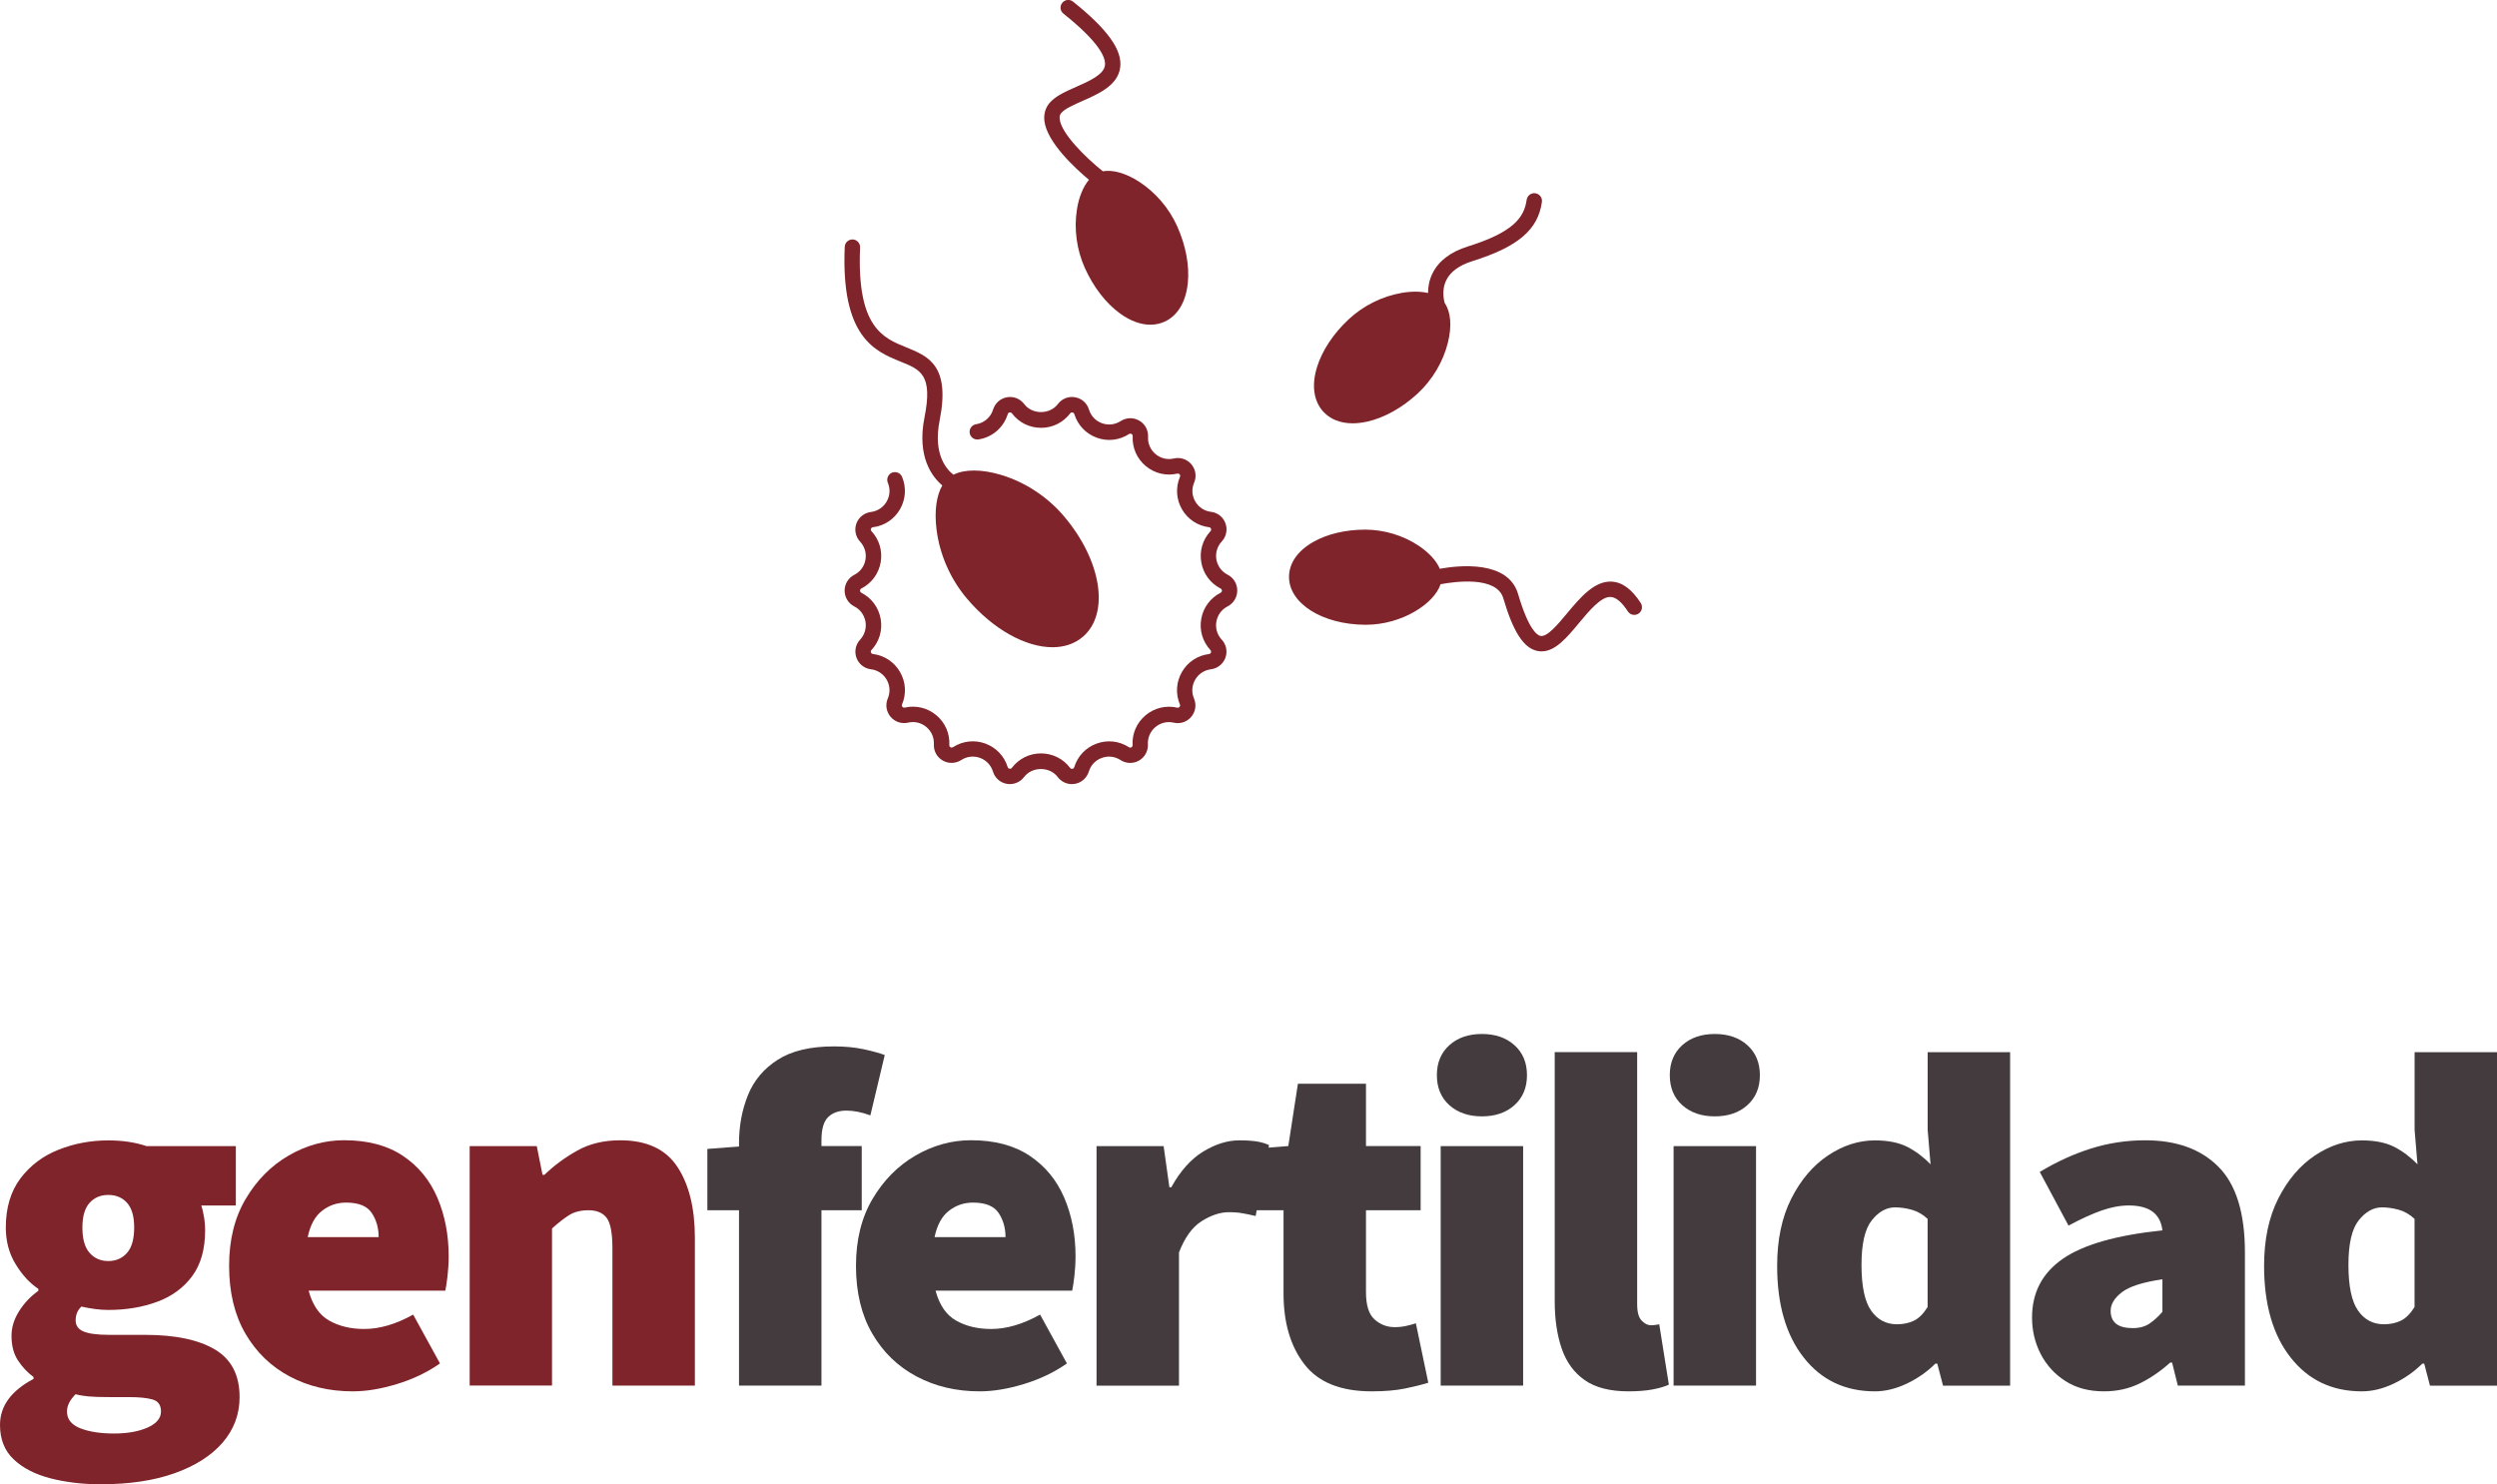
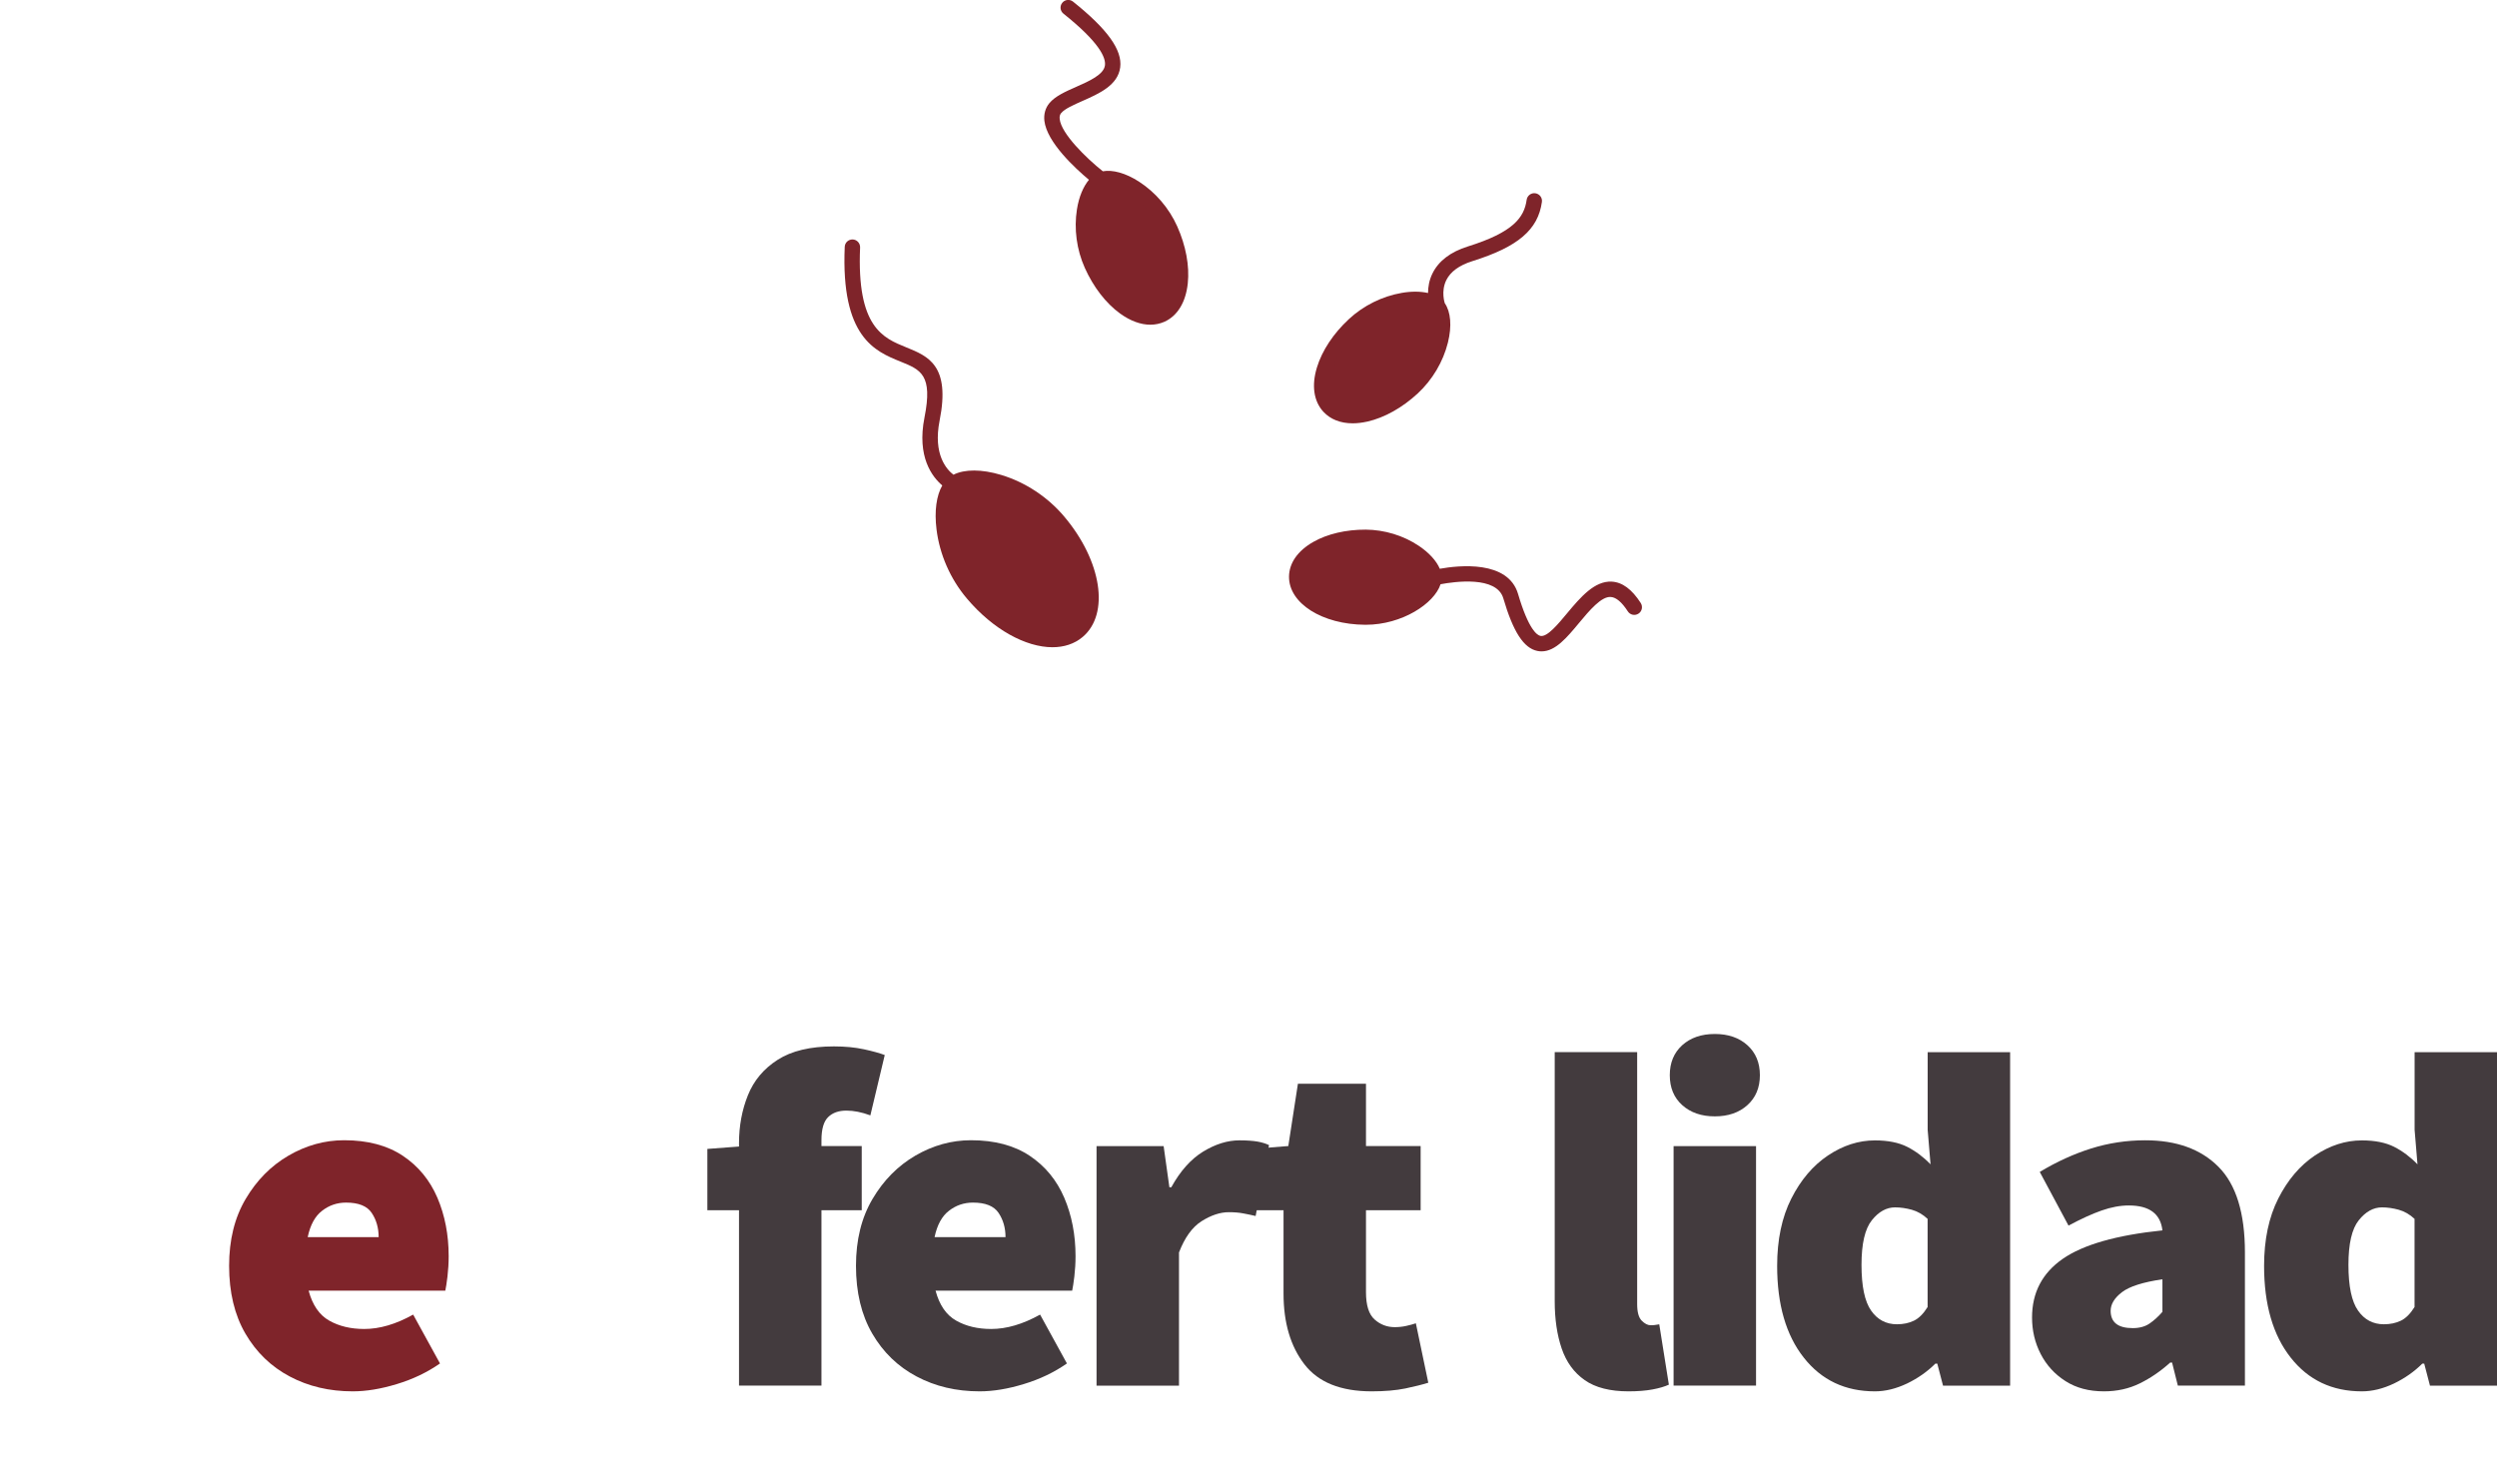
<svg xmlns="http://www.w3.org/2000/svg" version="1.1" id="Capa_1" x="0px" y="0px" viewBox="0 0 460.03 273.49" style="enable-background:new 0 0 460.03 273.49;" xml:space="preserve">
  <style type="text/css">
	.st0{fill:#7EC1A1;}
	.st1{fill:none;stroke:#7EC1A1;stroke-width:1.931;stroke-miterlimit:10;}
	.st2{fill:#7F242A;}
	.st3{fill:#433B3E;}
	.st4{fill:none;stroke:#7F242A;stroke-width:2.335;stroke-miterlimit:10;}
	.st5{fill:none;stroke:#7F242A;stroke-width:3.093;stroke-miterlimit:10;}
</style>
  <g>
    <g>
      <g>
        <g>
-           <path class="st2" d="M18.54,273.49c-3.36,0-6.45-0.37-9.27-1.1c-2.83-0.74-5.08-1.9-6.75-3.49C0.84,267.32,0,265.2,0,262.55      c0-3.47,2.06-6.3,6.18-8.47v-0.35c-1.12-0.83-2.07-1.84-2.87-3.05c-0.79-1.2-1.19-2.72-1.19-4.54c0-1.53,0.45-3.03,1.37-4.5      c0.91-1.47,2.1-2.74,3.58-3.8v-0.35c-1.59-1.06-2.99-2.57-4.19-4.55c-1.21-1.97-1.81-4.22-1.81-6.75c0-3.65,0.9-6.66,2.69-9.05      c1.8-2.38,4.13-4.15,7.02-5.29c2.88-1.15,5.95-1.72,9.18-1.72c2.59,0,4.94,0.35,7.06,1.06h16.43v10.94h-6.36      c0.18,0.53,0.34,1.21,0.48,2.03c0.15,0.83,0.22,1.68,0.22,2.56c0,3.47-0.8,6.28-2.39,8.43c-1.59,2.15-3.74,3.72-6.45,4.72      c-2.71,1-5.71,1.5-9.01,1.5c-1.47,0-3.12-0.21-4.94-0.62c-0.71,0.65-1.06,1.5-1.06,2.56c0,0.94,0.48,1.62,1.46,2.03      c0.97,0.41,2.54,0.62,4.72,0.62h6.62c5.53,0,9.82,0.9,12.85,2.69c3.03,1.8,4.55,4.72,4.55,8.78c0,3.18-1.05,5.97-3.13,8.39      c-2.09,2.41-5.05,4.29-8.88,5.65S23.78,273.49,18.54,273.49z M21.01,264.14c2.47,0,4.53-0.37,6.18-1.1      c1.65-0.74,2.47-1.72,2.47-2.96c0-1.18-0.51-1.91-1.55-2.21c-1.03-0.3-2.49-0.44-4.37-0.44h-3.45c-1.77,0-3.11-0.04-4.02-0.13      c-0.91-0.09-1.69-0.22-2.34-0.4c-1.06,1.06-1.59,2.12-1.59,3.18c0,1.41,0.81,2.44,2.43,3.09      C16.41,263.81,18.48,264.14,21.01,264.14z M19.95,232.36c1.41,0,2.56-0.5,3.45-1.5c0.88-1,1.32-2.56,1.32-4.68      c0-2.06-0.44-3.57-1.32-4.55c-0.88-0.97-2.03-1.45-3.45-1.45c-1.41,0-2.56,0.48-3.44,1.45c-0.88,0.97-1.33,2.49-1.33,4.55      c0,2.12,0.44,3.68,1.33,4.68C17.39,231.86,18.54,232.36,19.95,232.36z" />
          <path class="st2" d="M64.99,256.37c-4.3,0-8.17-0.91-11.61-2.74c-3.44-1.82-6.17-4.46-8.17-7.9c-2-3.44-3-7.61-3-12.49      c0-4.77,1.01-8.87,3.05-12.32c2.03-3.44,4.66-6.1,7.9-7.99c3.24-1.88,6.65-2.83,10.24-2.83c4.36,0,7.96,0.96,10.82,2.87      c2.86,1.91,4.97,4.49,6.36,7.72c1.38,3.24,2.08,6.83,2.08,10.77c0,1.3-0.08,2.55-0.22,3.75c-0.15,1.21-0.28,2.07-0.4,2.61H56.86      c0.71,2.65,1.97,4.49,3.8,5.52c1.82,1.03,3.97,1.54,6.45,1.54c2.83,0,5.83-0.88,9.01-2.65l4.94,9c-2.36,1.65-5,2.91-7.95,3.8      C70.16,255.93,67.46,256.37,64.99,256.37z M56.69,227.95h13.07c0-1.7-0.43-3.19-1.28-4.46c-0.85-1.27-2.43-1.9-4.72-1.9      c-1.65,0-3.12,0.5-4.41,1.5C58.04,224.09,57.16,225.71,56.69,227.95z" />
-           <path class="st2" d="M86.53,255.31v-44.13h12.36l1.06,5.29h0.35c1.77-1.7,3.78-3.19,6.05-4.46c2.26-1.27,4.9-1.9,7.9-1.9      c4.89,0,8.4,1.63,10.55,4.9c2.15,3.26,3.22,7.63,3.22,13.11v27.19h-15.19v-25.25c0-2.83-0.35-4.71-1.06-5.65      c-0.71-0.94-1.83-1.41-3.36-1.41c-1.41,0-2.59,0.3-3.53,0.88c-0.94,0.59-2,1.41-3.18,2.47v28.95H86.53z" />
          <path class="st3" d="M136.15,255.31V223h-5.83v-11.3l5.83-0.44v-0.62c0-3.18,0.55-6.12,1.64-8.83c1.09-2.71,2.91-4.89,5.48-6.53      c2.56-1.65,6.02-2.47,10.37-2.47c2.06,0,3.9,0.18,5.52,0.53c1.62,0.35,2.9,0.71,3.84,1.06l-2.65,11.12      c-1.59-0.59-3.06-0.88-4.42-0.88c-1.41,0-2.53,0.39-3.35,1.19c-0.83,0.8-1.24,2.22-1.24,4.28v1.06h7.42V223h-7.42v32.31H136.15z      " />
          <path class="st3" d="M180.48,256.37c-4.3,0-8.17-0.91-11.61-2.74c-3.44-1.82-6.17-4.46-8.17-7.9c-2-3.44-3-7.61-3-12.49      c0-4.77,1.01-8.87,3.05-12.32c2.03-3.44,4.66-6.1,7.9-7.99c3.24-1.88,6.65-2.83,10.24-2.83c4.36,0,7.96,0.96,10.82,2.87      c2.86,1.91,4.97,4.49,6.36,7.72c1.38,3.24,2.08,6.83,2.08,10.77c0,1.3-0.08,2.55-0.22,3.75c-0.15,1.21-0.28,2.07-0.4,2.61      h-25.17c0.71,2.65,1.97,4.49,3.8,5.52c1.82,1.03,3.97,1.54,6.45,1.54c2.83,0,5.83-0.88,9.01-2.65l4.94,9      c-2.36,1.65-5,2.91-7.95,3.8C185.66,255.93,182.95,256.37,180.48,256.37z M172.18,227.95h13.07c0-1.7-0.43-3.19-1.28-4.46      c-0.85-1.27-2.43-1.9-4.72-1.9c-1.65,0-3.12,0.5-4.41,1.5C173.53,224.09,172.65,225.71,172.18,227.95z" />
          <path class="st3" d="M202.02,255.31v-44.13h12.36l1.06,7.59h0.35c1.65-3,3.61-5.19,5.87-6.58c2.27-1.38,4.49-2.07,6.67-2.07      c1.35,0,2.46,0.08,3.31,0.22c0.85,0.15,1.57,0.37,2.16,0.66l-2.47,13.06c-0.76-0.18-1.53-0.34-2.29-0.48      c-0.77-0.15-1.65-0.22-2.65-0.22c-1.59,0-3.25,0.55-4.99,1.64c-1.74,1.09-3.13,3.02-4.19,5.78v24.54H202.02z" />
          <path class="st3" d="M252.71,256.37c-5.71,0-9.84-1.66-12.4-4.99c-2.56-3.32-3.84-7.66-3.84-13.02V223h-5.83v-11.3l6.71-0.53      l1.77-11.48h12.54v11.48h10.07V223h-10.07v15.1c0,2.41,0.53,4.09,1.59,5.03c1.06,0.94,2.29,1.41,3.71,1.41      c0.71,0,1.4-0.07,2.08-0.22c0.68-0.15,1.28-0.31,1.81-0.49l2.29,10.95c-1.12,0.35-2.53,0.7-4.24,1.06      C257.18,256.19,255.12,256.37,252.71,256.37z" />
-           <path class="st3" d="M273.02,205.7c-2.47,0-4.47-0.69-6.01-2.07c-1.53-1.38-2.29-3.22-2.29-5.52c0-2.29,0.76-4.13,2.29-5.52      c1.53-1.38,3.53-2.07,6.01-2.07s4.47,0.69,6,2.07c1.53,1.38,2.3,3.22,2.3,5.52c0,2.3-0.77,4.14-2.3,5.52      C277.49,205.01,275.49,205.7,273.02,205.7z M265.42,255.31v-44.13h15.19v44.13H265.42z" />
          <path class="st3" d="M300.03,256.37c-3.41,0-6.11-0.69-8.08-2.07s-3.38-3.32-4.24-5.83c-0.85-2.5-1.28-5.4-1.28-8.7v-45.9h15.19      v46.43c0,1.47,0.28,2.49,0.84,3.05c0.56,0.56,1.1,0.84,1.64,0.84c0.29,0,0.54-0.01,0.75-0.04c0.2-0.03,0.48-0.07,0.84-0.13      l1.77,11.12c-0.76,0.35-1.77,0.65-3,0.88C303.21,256.25,301.74,256.37,300.03,256.37z" />
          <path class="st3" d="M315.93,205.7c-2.47,0-4.47-0.69-6.01-2.07c-1.53-1.38-2.29-3.22-2.29-5.52c0-2.29,0.76-4.13,2.29-5.52      c1.53-1.38,3.53-2.07,6.01-2.07c2.47,0,4.47,0.69,6,2.07c1.53,1.38,2.3,3.22,2.3,5.52c0,2.3-0.77,4.14-2.3,5.52      C320.4,205.01,318.4,205.7,315.93,205.7z M308.33,255.31v-44.13h15.19v44.13H308.33z" />
          <path class="st3" d="M345.42,256.37c-5.48,0-9.85-2.07-13.11-6.22c-3.27-4.15-4.9-9.78-4.9-16.9c0-4.82,0.87-8.96,2.61-12.4      c1.74-3.44,3.99-6.09,6.75-7.94c2.77-1.85,5.65-2.78,8.65-2.78c2.41,0,4.4,0.4,5.96,1.19c1.56,0.8,2.99,1.87,4.29,3.22      l-0.53-6.36v-14.3h15.19v61.44h-12.36l-1.06-4.06h-0.35c-1.47,1.47-3.21,2.69-5.21,3.66      C349.33,255.88,347.36,256.37,345.42,256.37z M349.48,244.01c1.18,0,2.22-0.22,3.13-0.66c0.91-0.44,1.75-1.28,2.52-2.52v-16.24      c-0.88-0.82-1.85-1.38-2.91-1.68c-1.06-0.29-2.09-0.44-3.09-0.44c-1.59,0-3.02,0.8-4.28,2.38c-1.27,1.59-1.9,4.33-1.9,8.21      c0,3.94,0.59,6.75,1.77,8.43C345.89,243.17,347.48,244.01,349.48,244.01z" />
          <path class="st3" d="M387.62,256.37c-2.77,0-5.14-0.63-7.11-1.9c-1.97-1.26-3.49-2.93-4.55-4.99s-1.59-4.3-1.59-6.71      c0-4.59,1.88-8.19,5.65-10.81c3.77-2.62,9.89-4.37,18.37-5.25c-0.35-3.06-2.41-4.59-6.18-4.59c-1.59,0-3.27,0.31-5.03,0.93      c-1.77,0.62-3.8,1.55-6.09,2.78l-5.3-9.89c3.12-1.88,6.28-3.32,9.49-4.33c3.21-1,6.52-1.5,9.94-1.5c5.77,0,10.27,1.63,13.51,4.9      c3.24,3.26,4.86,8.52,4.86,15.76v24.54h-12.36l-1.06-4.24h-0.35c-1.77,1.59-3.63,2.87-5.61,3.84      C392.23,255.88,390.04,256.37,387.62,256.37z M392.92,244.72c1.24,0,2.27-0.28,3.09-0.84c0.82-0.56,1.62-1.28,2.38-2.16v-6      c-3.59,0.53-6.08,1.32-7.46,2.38c-1.38,1.06-2.08,2.21-2.08,3.44C388.86,243.66,390.21,244.72,392.92,244.72z" />
          <path class="st3" d="M435.13,256.37c-5.48,0-9.85-2.07-13.11-6.22c-3.27-4.15-4.9-9.78-4.9-16.9c0-4.82,0.87-8.96,2.61-12.4      c1.74-3.44,3.99-6.09,6.75-7.94c2.77-1.85,5.65-2.78,8.65-2.78c2.41,0,4.4,0.4,5.96,1.19c1.56,0.8,2.99,1.87,4.29,3.22      l-0.53-6.36v-14.3h15.19v61.44h-12.36l-1.06-4.06h-0.35c-1.47,1.47-3.21,2.69-5.21,3.66      C439.04,255.88,437.07,256.37,435.13,256.37z M439.19,244.01c1.18,0,2.22-0.22,3.13-0.66c0.91-0.44,1.75-1.28,2.52-2.52v-16.24      c-0.88-0.82-1.85-1.38-2.91-1.68c-1.06-0.29-2.09-0.44-3.09-0.44c-1.59,0-3.02,0.8-4.28,2.38c-1.27,1.59-1.9,4.33-1.9,8.21      c0,3.94,0.59,6.75,1.77,8.43C435.6,243.17,437.19,244.01,439.19,244.01z" />
        </g>
      </g>
    </g>
    <g>
      <path class="st2" d="M249.21,78c0.85,0,1.75-0.11,2.7-0.32c3.15-0.71,6.45-2.56,9.3-5.2c2.69-2.5,4.66-5.82,5.54-9.34    c0.77-3.07,0.52-5.69-0.57-7.27c-0.01-0.03-0.74-2.17,0.27-4.24c0.78-1.58,2.4-2.76,4.83-3.52c8.37-2.62,12.08-5.77,12.79-10.9    c0.11-0.77-0.43-1.49-1.21-1.6c-0.77-0.11-1.49,0.43-1.6,1.21c-0.45,3.26-2.47,5.98-10.83,8.59c-3.19,1-5.39,2.67-6.52,4.97    c-0.63,1.27-0.81,2.53-0.82,3.61c-1.37-0.31-3.02-0.34-4.85-0.02c-3.58,0.62-7.04,2.33-9.73,4.83c-2.85,2.64-4.94,5.8-5.88,8.88    c-1.03,3.35-0.6,6.26,1.19,8.2C245.12,77.28,246.98,78,249.21,78z" />
      <path class="st2" d="M245.34,68.51c0.8-2.61,2.61-5.32,5.1-7.63c3.1-2.87,6.52-3.81,8.29-4.11c0.79-0.14,1.5-0.19,2.12-0.19    c1.63,0,2.64,0.4,2.97,0.76c0,0,0,0,0,0c0.47,0.5,0.9,2.28,0.19,5.13c-0.44,1.74-1.63,5.08-4.72,7.95c-2.49,2.31-5.33,3.91-8,4.52    c-2.39,0.54-4.3,0.2-5.38-0.97C244.82,72.79,244.62,70.85,245.34,68.51z" />
      <path class="st2" d="M302.28,111.11c-1.64-2.54-3.39-3.83-5.34-3.94c-3.16-0.17-5.75,2.86-8.21,5.81    c-1.65,1.98-3.67,4.45-4.93,4.19c-0.59-0.12-2.18-1.12-4.12-7.72c-1.84-6.27-10.92-5.28-14.42-4.65    c-0.62-1.46-1.97-2.96-3.92-4.26c-2.83-1.88-6.28-2.92-9.71-2.95c-3.66-0.01-7.07,0.78-9.69,2.27c-2.86,1.63-4.44,3.9-4.46,6.39    c-0.04,4.92,6.12,8.82,14.02,8.87c0.04,0,0.09,0,0.13,0c6.65,0,12.61-3.89,13.77-7.47c2.55-0.48,10.33-1.58,11.56,2.59    c1.82,6.19,3.75,9.18,6.27,9.7c0.27,0.06,0.53,0.08,0.79,0.08c2.54,0,4.66-2.55,6.89-5.23c1.91-2.3,4.13-4.94,5.86-4.79    c0.97,0.06,2.03,0.95,3.13,2.65c0.42,0.66,1.3,0.85,1.96,0.42C302.52,112.65,302.7,111.77,302.28,111.11z" />
-       <path class="st2" d="M251.64,112.29c-0.04,0-0.07,0-0.11,0c-6.1-0.05-11.23-2.8-11.21-6.02c0.01-1.94,1.91-3.31,3.03-3.95    c2.15-1.23,5.02-1.9,8.1-1.9c0.05,0,0.11,0,0.16,0c3.9,0.03,6.79,1.57,8.17,2.48c2.22,1.47,3.05,2.95,3.04,3.54    C262.81,108.15,257.97,112.29,251.64,112.29z" />
      <path class="st2" d="M165.89,66.62c3.74,1.51,6,2.43,4.43,10.31c-1.44,7.25,1.42,10.94,3.28,12.52c-1.08,1.87-1.48,4.74-1.06,8.1    c0.57,4.62,2.55,9.14,5.59,12.73c4.84,5.73,10.86,8.98,15.77,8.98c2.12,0,4.04-0.61,5.56-1.89c5.02-4.24,3.53-14-3.41-22.21    c-3.03-3.59-7.15-6.31-11.6-7.65c-3.58-1.08-6.75-1.07-8.79-0.04c-1.22-0.93-3.8-3.69-2.55-9.98c2.03-10.18-2.13-11.86-6.15-13.49    c-4.28-1.73-9.14-3.7-8.5-18.4c0.03-0.78-0.57-1.44-1.35-1.48c-0.8-0.02-1.44,0.57-1.48,1.35    C154.9,62.17,161.25,64.74,165.89,66.62z" />
      <path class="st2" d="M176.55,90.23C176.55,90.23,176.55,90.23,176.55,90.23c0.49-0.41,1.49-0.7,2.87-0.7    c1.15,0,2.58,0.2,4.21,0.69c2.28,0.68,6.64,2.47,10.26,6.76c5.71,6.77,7.43,15.12,3.75,18.22c-3.69,3.11-11.62,0.02-17.33-6.75    c-3.62-4.29-4.65-8.89-4.94-11.25C174.89,93.49,175.65,90.98,176.55,90.23z" />
      <path class="st2" d="M200.62,33.13c-1.04,1.25-1.84,3.11-2.21,5.44c-0.57,3.59-0.06,7.42,1.44,10.77c1.59,3.55,3.9,6.55,6.52,8.44    c1.89,1.36,3.79,2.05,5.56,2.05c0.9,0,1.77-0.18,2.59-0.54c2.41-1.08,3.94-3.59,4.31-7.08c0.34-3.21-0.35-6.93-1.94-10.49    c-1.5-3.36-4.01-6.29-7.06-8.26c-2.47-1.59-4.85-2.22-6.65-1.9c-3.1-2.47-7.65-6.93-7.95-9.62c-0.07-0.6,0.11-0.91,0.28-1.11    c0.65-0.79,2.32-1.52,3.92-2.23c3.06-1.35,6.53-2.89,6.95-6.19c0.41-3.2-2.35-7.04-8.69-12.11c-0.61-0.49-1.5-0.39-1.99,0.22    c-0.49,0.61-0.39,1.5,0.22,1.99c6.65,5.31,7.83,8.11,7.65,9.53c-0.22,1.72-2.91,2.91-5.29,3.96c-1.99,0.88-3.88,1.72-4.95,3.01    c-0.74,0.89-1.05,2.01-0.92,3.24C192.86,26.2,198.06,30.99,200.62,33.13z" />
      <path class="st2" d="M201.21,39.01c0.46-2.9,1.55-4.37,2.18-4.65c0.15-0.07,0.38-0.11,0.68-0.11c0.89,0,2.39,0.39,4.24,1.59    c1.5,0.97,4.29,3.18,6.01,7.04c1.39,3.1,1.99,6.31,1.71,9.03c-0.26,2.44-1.2,4.14-2.65,4.79c-1.45,0.65-3.35,0.21-5.34-1.22    c-2.22-1.6-4.2-4.19-5.59-7.29C200.71,44.33,200.93,40.78,201.21,39.01z" />
-       <path class="st2" d="M226.16,105.89c-1.1-0.56-1.84-1.58-2.06-2.79c-0.21-1.21,0.15-2.42,0.99-3.33c0.84-0.9,1.1-2.18,0.68-3.34    c-0.42-1.16-1.44-1.97-2.67-2.12c-1.22-0.15-2.28-0.85-2.89-1.91c-0.62-1.07-0.7-2.33-0.21-3.47c0.48-1.13,0.29-2.42-0.5-3.37    c-0.79-0.94-2.03-1.36-3.24-1.08c-1.2,0.28-2.43-0.02-3.37-0.81c-0.94-0.79-1.45-1.95-1.38-3.18c0.06-1.23-0.56-2.38-1.63-2.99    c-1.07-0.62-2.37-0.58-3.42,0.09c-1.03,0.67-2.29,0.81-3.45,0.39c-1.15-0.42-2.03-1.34-2.39-2.53c-0.36-1.18-1.34-2.04-2.55-2.25    c-1.22-0.22-2.43,0.26-3.17,1.25c-1.49,1.97-4.73,1.97-6.21,0c-0.74-0.98-1.95-1.47-3.17-1.25c-1.21,0.21-2.19,1.08-2.56,2.27    c-0.44,1.43-1.64,2.47-3.13,2.7c-0.77,0.12-1.3,0.85-1.18,1.62c0.12,0.77,0.84,1.3,1.62,1.18c2.57-0.4,4.63-2.19,5.4-4.68    c0.06-0.21,0.22-0.28,0.34-0.3c0.09-0.01,0.28-0.02,0.42,0.17c1.28,1.7,3.24,2.67,5.37,2.67c2.13,0,4.08-0.97,5.37-2.67    c0.13-0.17,0.29-0.18,0.42-0.16c0.1,0.02,0.27,0.08,0.34,0.31c0.63,2.03,2.13,3.61,4.13,4.34c2,0.73,4.17,0.48,5.96-0.68    c0.19-0.12,0.36-0.06,0.45-0.01c0.08,0.05,0.23,0.17,0.21,0.4c-0.11,2.12,0.76,4.13,2.39,5.5c1.63,1.37,3.76,1.88,5.83,1.41    c0.24-0.05,0.37,0.07,0.43,0.14c0.08,0.09,0.15,0.24,0.06,0.45c-0.83,1.96-0.69,4.14,0.37,5.98c1.06,1.84,2.89,3.05,5,3.31    c0.22,0.03,0.31,0.17,0.35,0.28c0.03,0.09,0.07,0.28-0.09,0.44c-1.45,1.56-2.07,3.65-1.7,5.75c0.37,2.1,1.66,3.85,3.57,4.83    c0.19,0.1,0.23,0.26,0.23,0.38c0,0.1-0.03,0.28-0.25,0.39c-1.89,0.97-3.19,2.73-3.56,4.82c-0.37,2.09,0.25,4.19,1.7,5.75    c0.16,0.17,0.12,0.35,0.09,0.44c-0.04,0.11-0.14,0.25-0.36,0.28c-2.11,0.26-3.93,1.47-4.99,3.31c-1.06,1.84-1.2,4.02-0.37,5.99    c0.09,0.2,0.01,0.35-0.07,0.44c-0.06,0.07-0.19,0.2-0.43,0.14c-2.07-0.47-4.2,0.04-5.83,1.41c-1.63,1.37-2.5,3.37-2.39,5.5    c0.01,0.23-0.13,0.35-0.21,0.4c-0.1,0.06-0.27,0.1-0.46-0.02c-1.78-1.15-3.95-1.4-5.95-0.67c-2,0.73-3.5,2.31-4.13,4.35    c-0.06,0.21-0.22,0.28-0.34,0.3c-0.1,0.01-0.28,0.02-0.42-0.17c-1.28-1.7-3.24-2.67-5.37-2.67c-2.13,0-4.08,0.98-5.37,2.67    c-0.13,0.17-0.29,0.18-0.42,0.16c-0.1-0.02-0.27-0.08-0.34-0.31c-0.63-2.03-2.13-3.61-4.13-4.34c-1.99-0.72-4.16-0.48-5.96,0.68    c-0.19,0.12-0.37,0.06-0.45,0.01c-0.09-0.05-0.23-0.17-0.21-0.4c0.11-2.12-0.76-4.13-2.39-5.5c-1.63-1.37-3.76-1.88-5.83-1.41    c-0.21,0.04-0.35-0.05-0.43-0.14c-0.06-0.07-0.16-0.23-0.06-0.45c0.83-1.96,0.69-4.14-0.38-5.98c-1.06-1.84-2.89-3.05-5-3.31    c-0.23-0.03-0.32-0.19-0.35-0.28c-0.04-0.11-0.06-0.28,0.09-0.44c1.45-1.56,2.07-3.65,1.7-5.74c-0.37-2.09-1.66-3.85-3.56-4.82    c-0.21-0.11-0.24-0.29-0.24-0.39c0-0.1,0.03-0.29,0.24-0.39c1.89-0.97,3.19-2.73,3.56-4.82c0.37-2.1-0.25-4.19-1.7-5.75    c-0.15-0.16-0.13-0.33-0.09-0.44c0.03-0.09,0.13-0.25,0.36-0.28c2.11-0.26,3.93-1.47,4.99-3.31c1.06-1.84,1.2-4.02,0.38-5.98    c-0.3-0.72-1.14-1.05-1.86-0.76c-0.72,0.3-1.06,1.14-0.76,1.86c0.48,1.13,0.4,2.39-0.22,3.46c-0.62,1.07-1.67,1.76-2.9,1.92    c-1.22,0.15-2.24,0.96-2.67,2.12c-0.42,1.16-0.16,2.44,0.68,3.34c0.84,0.9,1.2,2.11,0.99,3.33c-0.21,1.21-0.96,2.23-2.06,2.79    c-1.1,0.56-1.78,1.68-1.78,2.91c0,1.23,0.68,2.35,1.78,2.91c1.1,0.56,1.84,1.58,2.06,2.79c0.21,1.21-0.15,2.43-0.98,3.33    c-0.84,0.9-1.1,2.18-0.68,3.34c0.42,1.16,1.44,1.97,2.67,2.12c1.22,0.15,2.28,0.85,2.89,1.91c0.62,1.07,0.7,2.33,0.21,3.47    c-0.48,1.14-0.28,2.43,0.51,3.37c0.79,0.94,2.03,1.36,3.23,1.08c1.21-0.28,2.43,0.02,3.37,0.81c0.94,0.79,1.45,1.95,1.38,3.18    c-0.06,1.23,0.56,2.38,1.63,2.99c1.07,0.62,2.37,0.58,3.42-0.09c1.03-0.67,2.29-0.81,3.45-0.39c1.15,0.42,2.03,1.34,2.39,2.53    c0.36,1.18,1.34,2.04,2.55,2.25c1.2,0.21,2.43-0.27,3.17-1.25c1.49-1.97,4.73-1.97,6.21,0c0.63,0.83,1.59,1.3,2.6,1.3    c0.19,0,0.38-0.02,0.57-0.05c1.21-0.21,2.19-1.08,2.56-2.27c0.36-1.18,1.23-2.09,2.39-2.51c1.15-0.42,2.41-0.28,3.45,0.4    c1.03,0.67,2.34,0.7,3.41,0.09c1.07-0.62,1.69-1.76,1.63-2.99c-0.06-1.23,0.44-2.39,1.38-3.18c0.94-0.79,2.17-1.09,3.38-0.81    c1.2,0.28,2.44-0.14,3.23-1.08c0.79-0.94,0.99-2.23,0.5-3.38c-0.48-1.13-0.4-2.39,0.22-3.46c0.62-1.07,1.67-1.76,2.9-1.92    c1.22-0.15,2.24-0.96,2.67-2.12c0.42-1.16,0.16-2.44-0.68-3.34c-0.84-0.9-1.2-2.11-0.98-3.33c0.21-1.21,0.96-2.23,2.07-2.8    c1.09-0.56,1.77-1.68,1.77-2.91C227.95,107.57,227.27,106.46,226.16,105.89z" />
    </g>
  </g>
</svg>